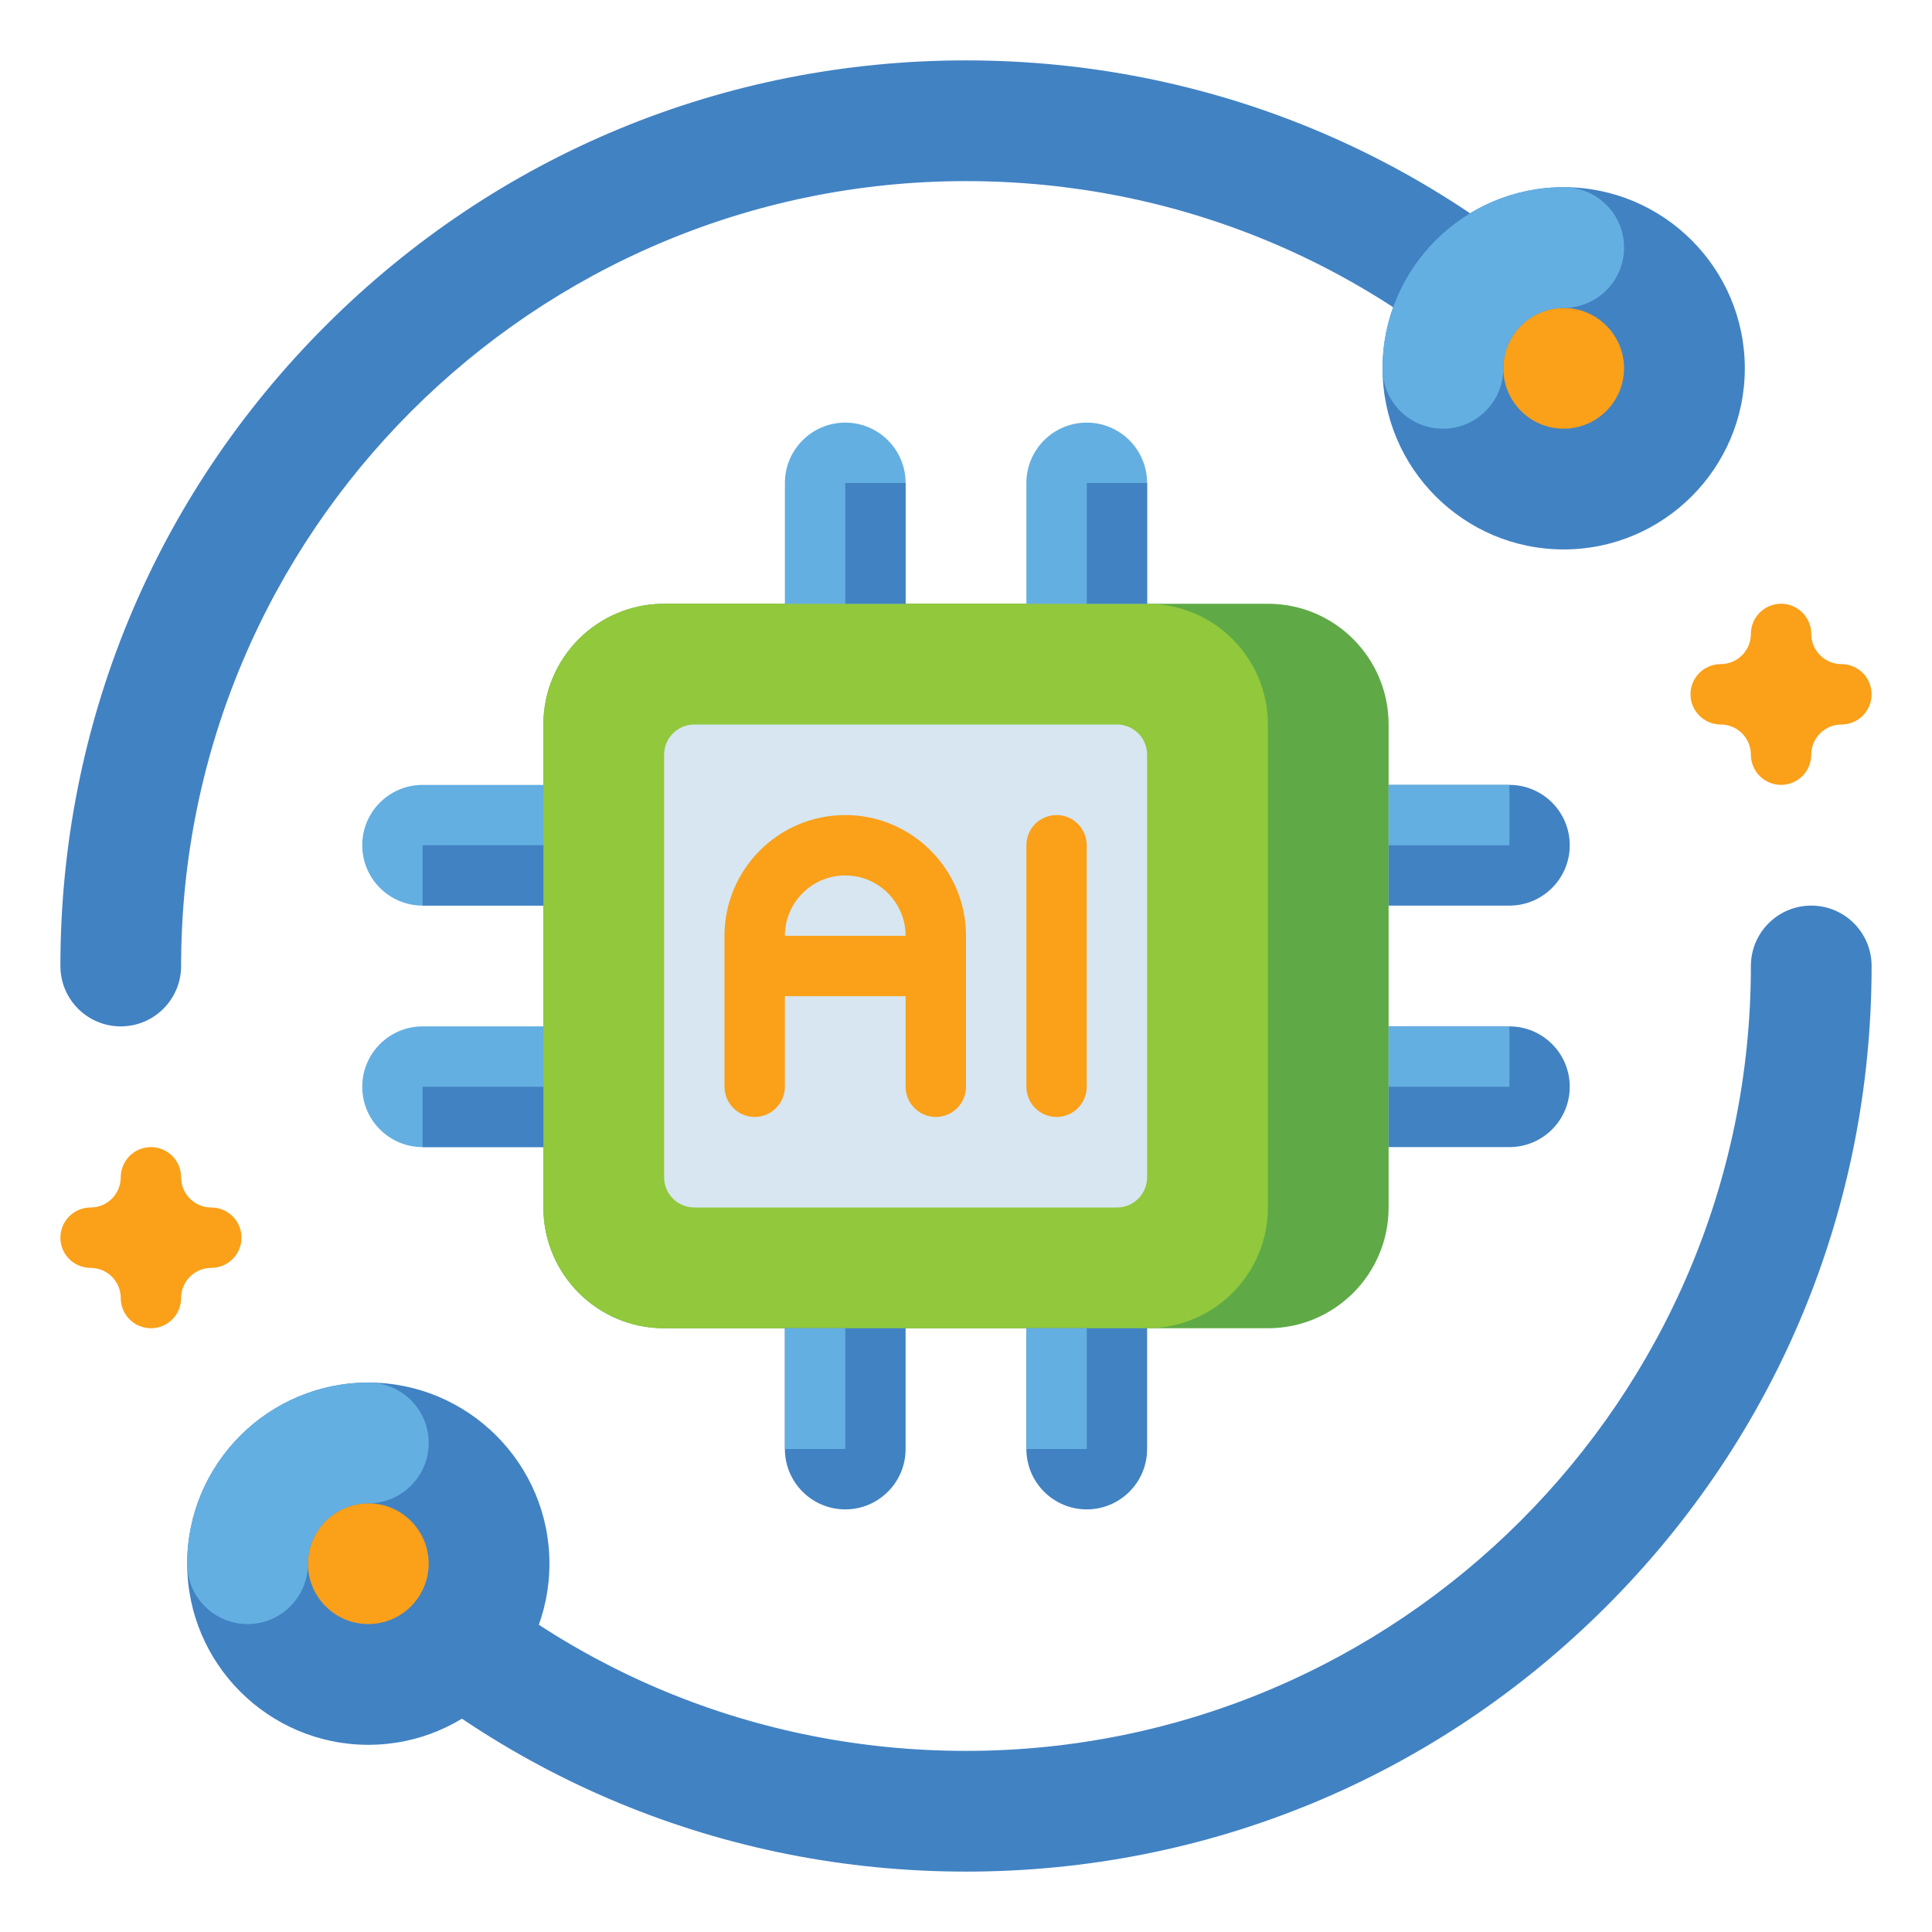
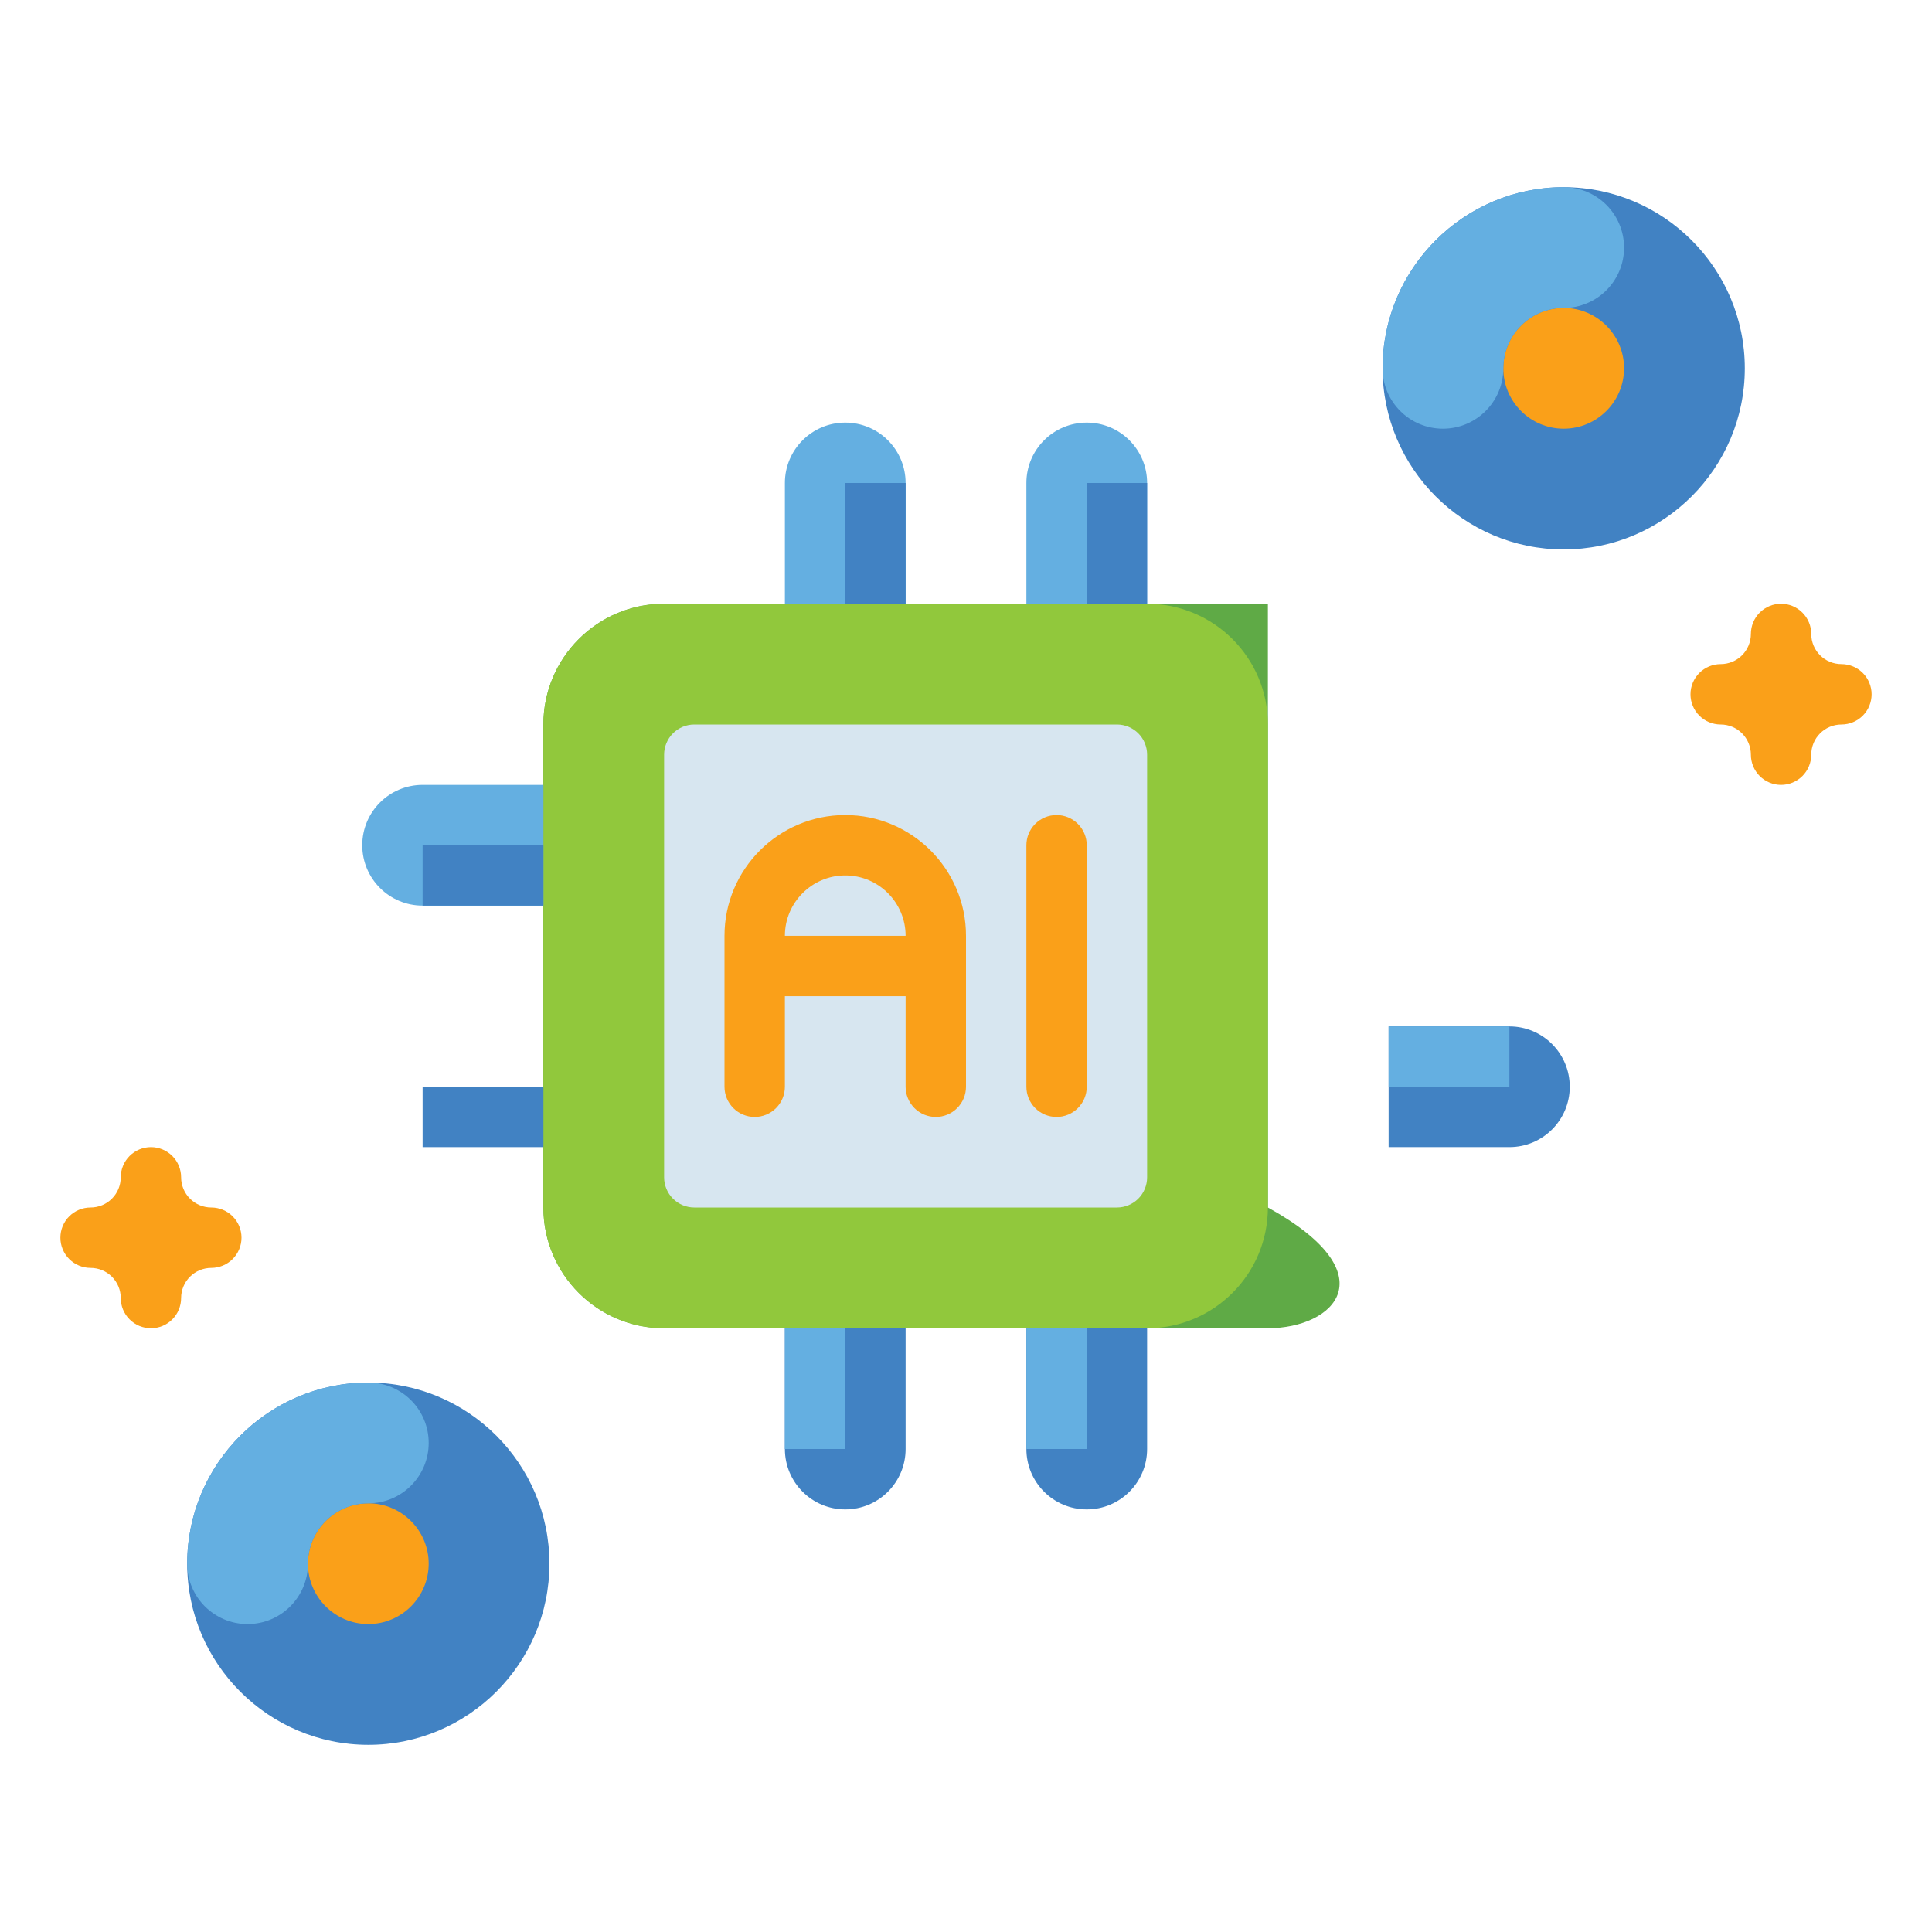
<svg xmlns="http://www.w3.org/2000/svg" width="62" height="62" viewBox="0 0 62 62" fill="none">
-   <path d="M31 60.062C23.237 60.062 15.939 57.039 10.45 51.55C9.693 50.794 9.693 49.567 10.45 48.81C11.206 48.054 12.433 48.054 13.19 48.81C17.947 53.568 24.272 56.188 31 56.188C44.888 56.188 56.188 44.888 56.188 31C56.188 29.93 57.055 29.062 58.125 29.062C59.195 29.062 60.062 29.93 60.062 31C60.062 38.763 57.039 46.061 51.55 51.55C46.061 57.039 38.763 60.062 31 60.062ZM3.875 32.938C2.805 32.938 1.938 32.07 1.938 31C1.938 23.237 4.96 15.939 10.45 10.45C15.939 4.96 23.237 1.938 31 1.938C38.763 1.938 46.061 4.96 51.55 10.45C52.307 11.206 52.307 12.433 51.55 13.19C50.794 13.946 49.567 13.946 48.81 13.19C44.053 8.432 37.728 5.812 31 5.812C17.112 5.812 5.812 17.112 5.812 31C5.812 32.07 4.945 32.938 3.875 32.938Z" fill="#4182C3" />
  <path d="M11.82 54.055C13.96 54.055 15.695 52.32 15.695 50.18C15.695 48.04 13.96 46.305 11.82 46.305C9.68 46.305 7.945 48.04 7.945 50.18C7.945 52.32 9.68 54.055 11.82 54.055Z" fill="#FAA019" />
  <path d="M11.82 55.993C8.615 55.993 6.007 53.385 6.007 50.18C6.007 46.975 8.615 44.368 11.82 44.368C15.025 44.368 17.632 46.975 17.632 50.18C17.632 53.385 15.025 55.993 11.82 55.993ZM11.82 48.243C10.752 48.243 9.882 49.112 9.882 50.18C9.882 51.248 10.752 52.118 11.82 52.118C12.888 52.118 13.757 51.248 13.757 50.18C13.757 49.112 12.888 48.243 11.82 48.243Z" fill="#4182C3" />
  <path d="M7.945 52.118C6.875 52.118 6.007 51.25 6.007 50.18C6.007 46.975 8.615 44.368 11.82 44.368C12.89 44.368 13.757 45.235 13.757 46.305C13.757 47.375 12.89 48.243 11.82 48.243C10.752 48.243 9.882 49.112 9.882 50.18C9.882 51.25 9.015 52.118 7.945 52.118Z" fill="#64AFE1" />
  <path d="M50.18 15.695C52.32 15.695 54.055 13.96 54.055 11.82C54.055 9.68 52.32 7.945 50.18 7.945C48.04 7.945 46.305 9.68 46.305 11.82C46.305 13.96 48.04 15.695 50.18 15.695Z" fill="#FAA019" />
  <path d="M50.18 17.632C46.975 17.632 44.368 15.025 44.368 11.82C44.368 8.615 46.975 6.007 50.18 6.007C53.385 6.007 55.993 8.615 55.993 11.82C55.993 15.025 53.385 17.632 50.18 17.632ZM50.18 9.882C49.112 9.882 48.243 10.752 48.243 11.82C48.243 12.888 49.112 13.757 50.18 13.757C51.248 13.757 52.118 12.888 52.118 11.82C52.118 10.752 51.248 9.882 50.18 9.882Z" fill="#4182C3" />
  <path d="M46.305 13.757C45.235 13.757 44.368 12.89 44.368 11.82C44.368 8.615 46.975 6.007 50.18 6.007C51.25 6.007 52.118 6.875 52.118 7.945C52.118 9.015 51.25 9.882 50.18 9.882C49.112 9.882 48.243 10.752 48.243 11.82C48.243 12.89 47.375 13.757 46.305 13.757Z" fill="#64AFE1" />
  <path d="M58.125 24.219C58.125 23.962 58.227 23.715 58.409 23.534C58.59 23.352 58.837 23.25 59.094 23.25C59.351 23.25 59.597 23.148 59.779 22.966C59.96 22.785 60.062 22.538 60.062 22.281C60.062 22.024 59.96 21.778 59.779 21.596C59.597 21.415 59.351 21.312 59.094 21.312C58.837 21.312 58.59 21.21 58.409 21.029C58.227 20.847 58.125 20.601 58.125 20.344C58.125 20.087 58.023 19.84 57.841 19.659C57.66 19.477 57.413 19.375 57.156 19.375C56.899 19.375 56.653 19.477 56.471 19.659C56.29 19.84 56.188 20.087 56.188 20.344C56.188 20.601 56.085 20.847 55.904 21.029C55.722 21.21 55.476 21.312 55.219 21.312C54.962 21.312 54.715 21.415 54.534 21.596C54.352 21.778 54.25 22.024 54.25 22.281C54.25 22.538 54.352 22.785 54.534 22.966C54.715 23.148 54.962 23.25 55.219 23.25C55.476 23.25 55.722 23.352 55.904 23.534C56.085 23.715 56.188 23.962 56.188 24.219C56.188 24.476 56.29 24.722 56.471 24.904C56.653 25.085 56.899 25.188 57.156 25.188C57.413 25.188 57.66 25.085 57.841 24.904C58.023 24.722 58.125 24.476 58.125 24.219ZM5.812 41.656C5.812 41.399 5.915 41.153 6.096 40.971C6.278 40.79 6.524 40.688 6.781 40.688C7.038 40.688 7.285 40.585 7.466 40.404C7.648 40.222 7.75 39.976 7.75 39.719C7.75 39.462 7.648 39.215 7.466 39.034C7.285 38.852 7.038 38.75 6.781 38.75C6.524 38.75 6.278 38.648 6.096 38.466C5.915 38.285 5.812 38.038 5.812 37.781C5.812 37.524 5.71 37.278 5.529 37.096C5.347 36.915 5.101 36.812 4.844 36.812C4.587 36.812 4.34 36.915 4.159 37.096C3.977 37.278 3.875 37.524 3.875 37.781C3.875 38.038 3.773 38.285 3.591 38.466C3.41 38.648 3.163 38.75 2.906 38.75C2.649 38.75 2.403 38.852 2.221 39.034C2.04 39.215 1.938 39.462 1.938 39.719C1.938 39.976 2.04 40.222 2.221 40.404C2.403 40.585 2.649 40.688 2.906 40.688C3.163 40.688 3.41 40.79 3.591 40.971C3.773 41.153 3.875 41.399 3.875 41.656C3.875 41.913 3.977 42.16 4.159 42.341C4.34 42.523 4.587 42.625 4.844 42.625C5.101 42.625 5.347 42.523 5.529 42.341C5.71 42.16 5.812 41.913 5.812 41.656Z" fill="#FAA019" />
-   <path d="M40.688 42.625H21.312C19.172 42.625 17.438 40.89 17.438 38.75V23.25C17.438 21.11 19.172 19.375 21.312 19.375H40.688C42.828 19.375 44.562 21.11 44.562 23.25V38.75C44.562 40.89 42.828 42.625 40.688 42.625Z" fill="#5FAA46" />
+   <path d="M40.688 42.625H21.312C19.172 42.625 17.438 40.89 17.438 38.75V23.25C17.438 21.11 19.172 19.375 21.312 19.375H40.688V38.75C44.562 40.89 42.828 42.625 40.688 42.625Z" fill="#5FAA46" />
  <path d="M36.812 42.625H21.312C19.172 42.625 17.438 40.89 17.438 38.75V23.25C17.438 21.11 19.172 19.375 21.312 19.375H36.812C38.953 19.375 40.688 21.11 40.688 23.25V38.75C40.688 40.89 38.953 42.625 36.812 42.625Z" fill="#91C83C" />
  <path d="M21.312 37.781V24.219C21.312 23.962 21.415 23.715 21.596 23.534C21.778 23.352 22.024 23.25 22.281 23.25H35.844C36.101 23.25 36.347 23.352 36.529 23.534C36.71 23.715 36.812 23.962 36.812 24.219V37.781C36.812 38.038 36.71 38.285 36.529 38.466C36.347 38.648 36.101 38.75 35.844 38.75H22.281C22.024 38.75 21.778 38.648 21.596 38.466C21.415 38.285 21.312 38.038 21.312 37.781Z" fill="#D7E6F0" />
  <path d="M27.125 13.562C28.195 13.562 29.062 14.43 29.062 15.5V19.375H25.188V15.5C25.188 14.43 26.055 13.562 27.125 13.562Z" fill="#64AFE1" />
  <path d="M29.062 19.375H27.125V15.5H29.062V19.375Z" fill="#4182C3" />
  <path d="M34.875 13.562C35.945 13.562 36.812 14.43 36.812 15.5V19.375H32.938V15.5C32.938 14.43 33.805 13.562 34.875 13.562Z" fill="#64AFE1" />
  <path d="M36.812 19.375H34.875V15.5H36.812V19.375Z" fill="#4182C3" />
-   <path d="M11.625 34.875C11.625 35.945 12.492 36.812 13.562 36.812H17.438V32.938H13.562C12.492 32.938 11.625 33.805 11.625 34.875Z" fill="#64AFE1" />
  <path d="M13.562 36.812V34.875H17.438V36.812H13.562Z" fill="#4182C3" />
  <path d="M11.625 27.125C11.625 28.195 12.492 29.062 13.562 29.062H17.438V25.188H13.562C12.492 25.188 11.625 26.055 11.625 27.125Z" fill="#64AFE1" />
  <path d="M13.562 29.062V27.125H17.438V29.062H13.562ZM50.375 34.875C50.375 33.805 49.508 32.938 48.438 32.938H44.562V36.812H48.438C49.508 36.812 50.375 35.945 50.375 34.875Z" fill="#4182C3" />
  <path d="M48.438 32.938V34.875H44.562V32.938H48.438Z" fill="#64AFE1" />
-   <path d="M50.375 27.125C50.375 26.055 49.508 25.188 48.438 25.188H44.562V29.062H48.438C49.508 29.062 50.375 28.195 50.375 27.125Z" fill="#4182C3" />
-   <path d="M48.438 25.188V27.125H44.562V25.188H48.438Z" fill="#64AFE1" />
  <path d="M34.875 48.438C33.805 48.438 32.938 47.57 32.938 46.5V42.625H36.812V46.5C36.812 47.57 35.945 48.438 34.875 48.438Z" fill="#4182C3" />
  <path d="M32.938 42.625H34.875V46.5H32.938V42.625Z" fill="#64AFE1" />
  <path d="M27.125 48.438C26.055 48.438 25.188 47.57 25.188 46.5V42.625H29.062V46.5C29.062 47.57 28.195 48.438 27.125 48.438Z" fill="#4182C3" />
  <path d="M25.188 42.625H27.125V46.5H25.188V42.625Z" fill="#64AFE1" />
  <path d="M27.125 26.156C24.988 26.156 23.25 27.895 23.25 30.031V34.875C23.25 35.132 23.352 35.378 23.534 35.56C23.715 35.742 23.962 35.844 24.219 35.844C24.476 35.844 24.722 35.742 24.904 35.56C25.085 35.378 25.188 35.132 25.188 34.875V31.969H29.062V34.875C29.062 35.132 29.165 35.378 29.346 35.56C29.528 35.742 29.774 35.844 30.031 35.844C30.288 35.844 30.535 35.742 30.716 35.56C30.898 35.378 31 35.132 31 34.875V30.031C31 27.895 29.262 26.156 27.125 26.156ZM25.188 30.031C25.188 28.963 26.057 28.094 27.125 28.094C28.193 28.094 29.062 28.963 29.062 30.031H25.188ZM33.906 26.156C33.649 26.156 33.403 26.258 33.221 26.44C33.04 26.622 32.938 26.868 32.938 27.125V34.875C32.938 35.132 33.04 35.378 33.221 35.56C33.403 35.742 33.649 35.844 33.906 35.844C34.163 35.844 34.41 35.742 34.591 35.56C34.773 35.378 34.875 35.132 34.875 34.875V27.125C34.875 26.868 34.773 26.622 34.591 26.44C34.41 26.258 34.163 26.156 33.906 26.156Z" fill="#FAA019" />
</svg>